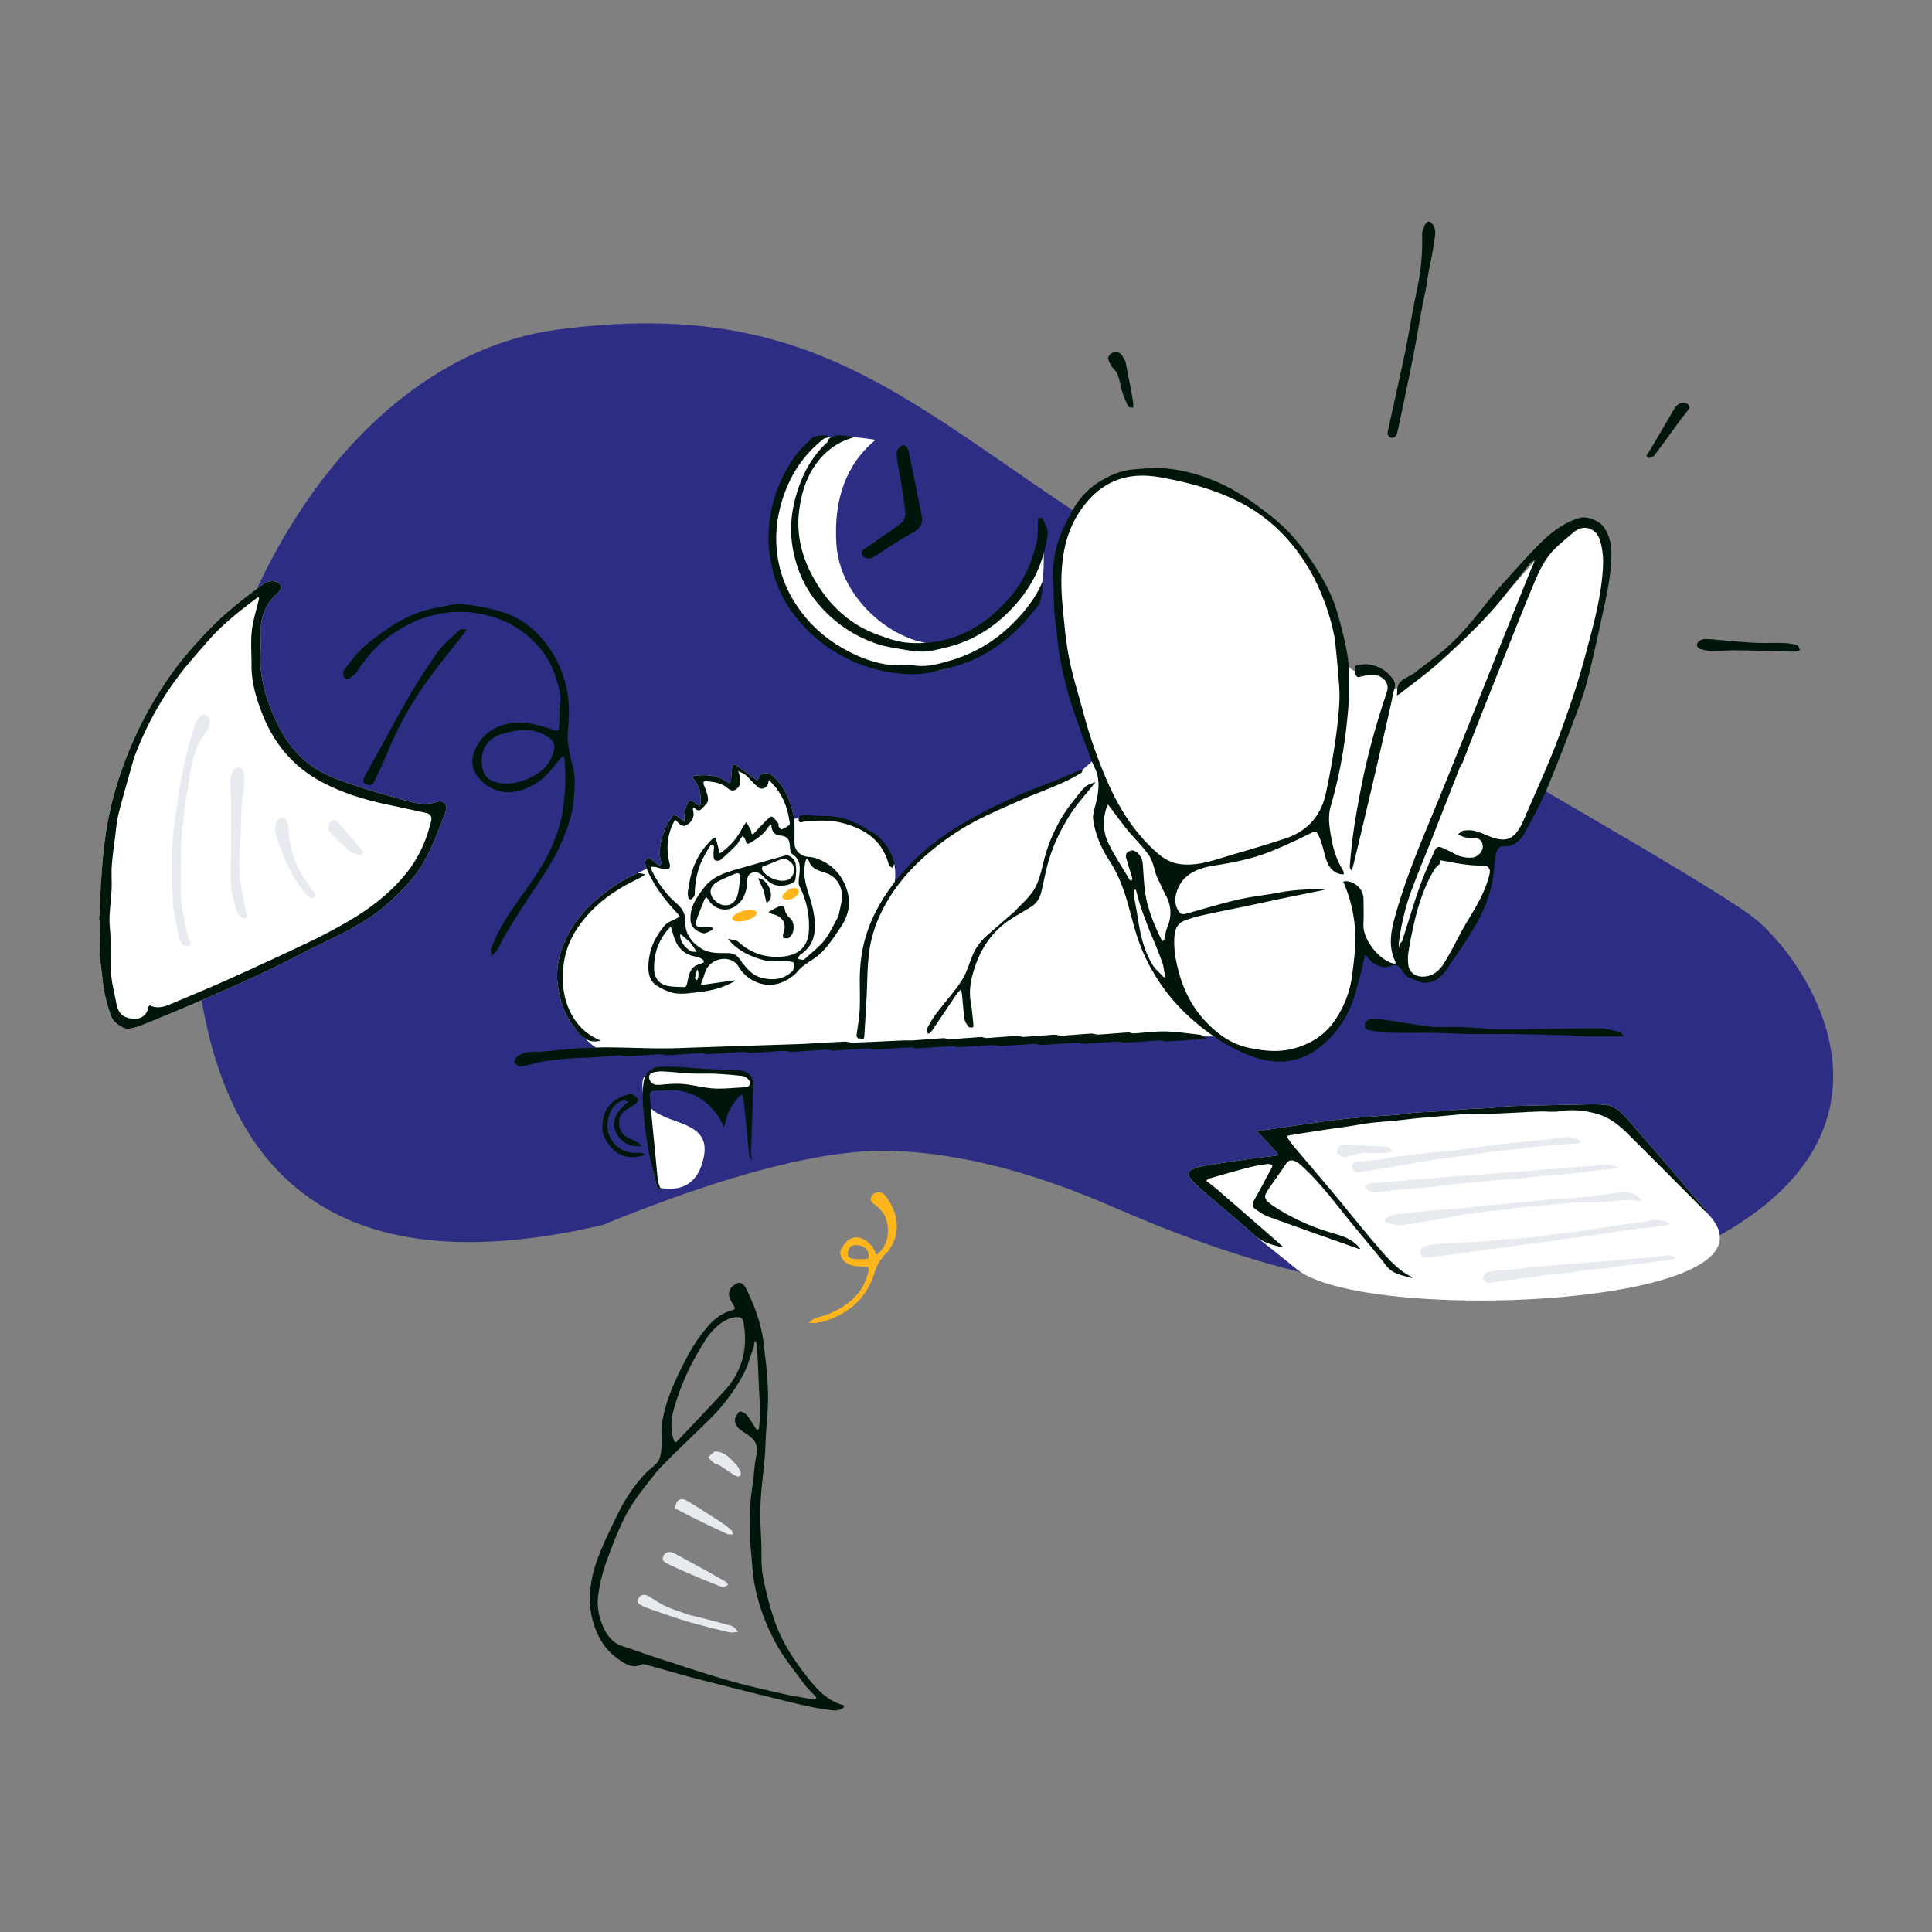
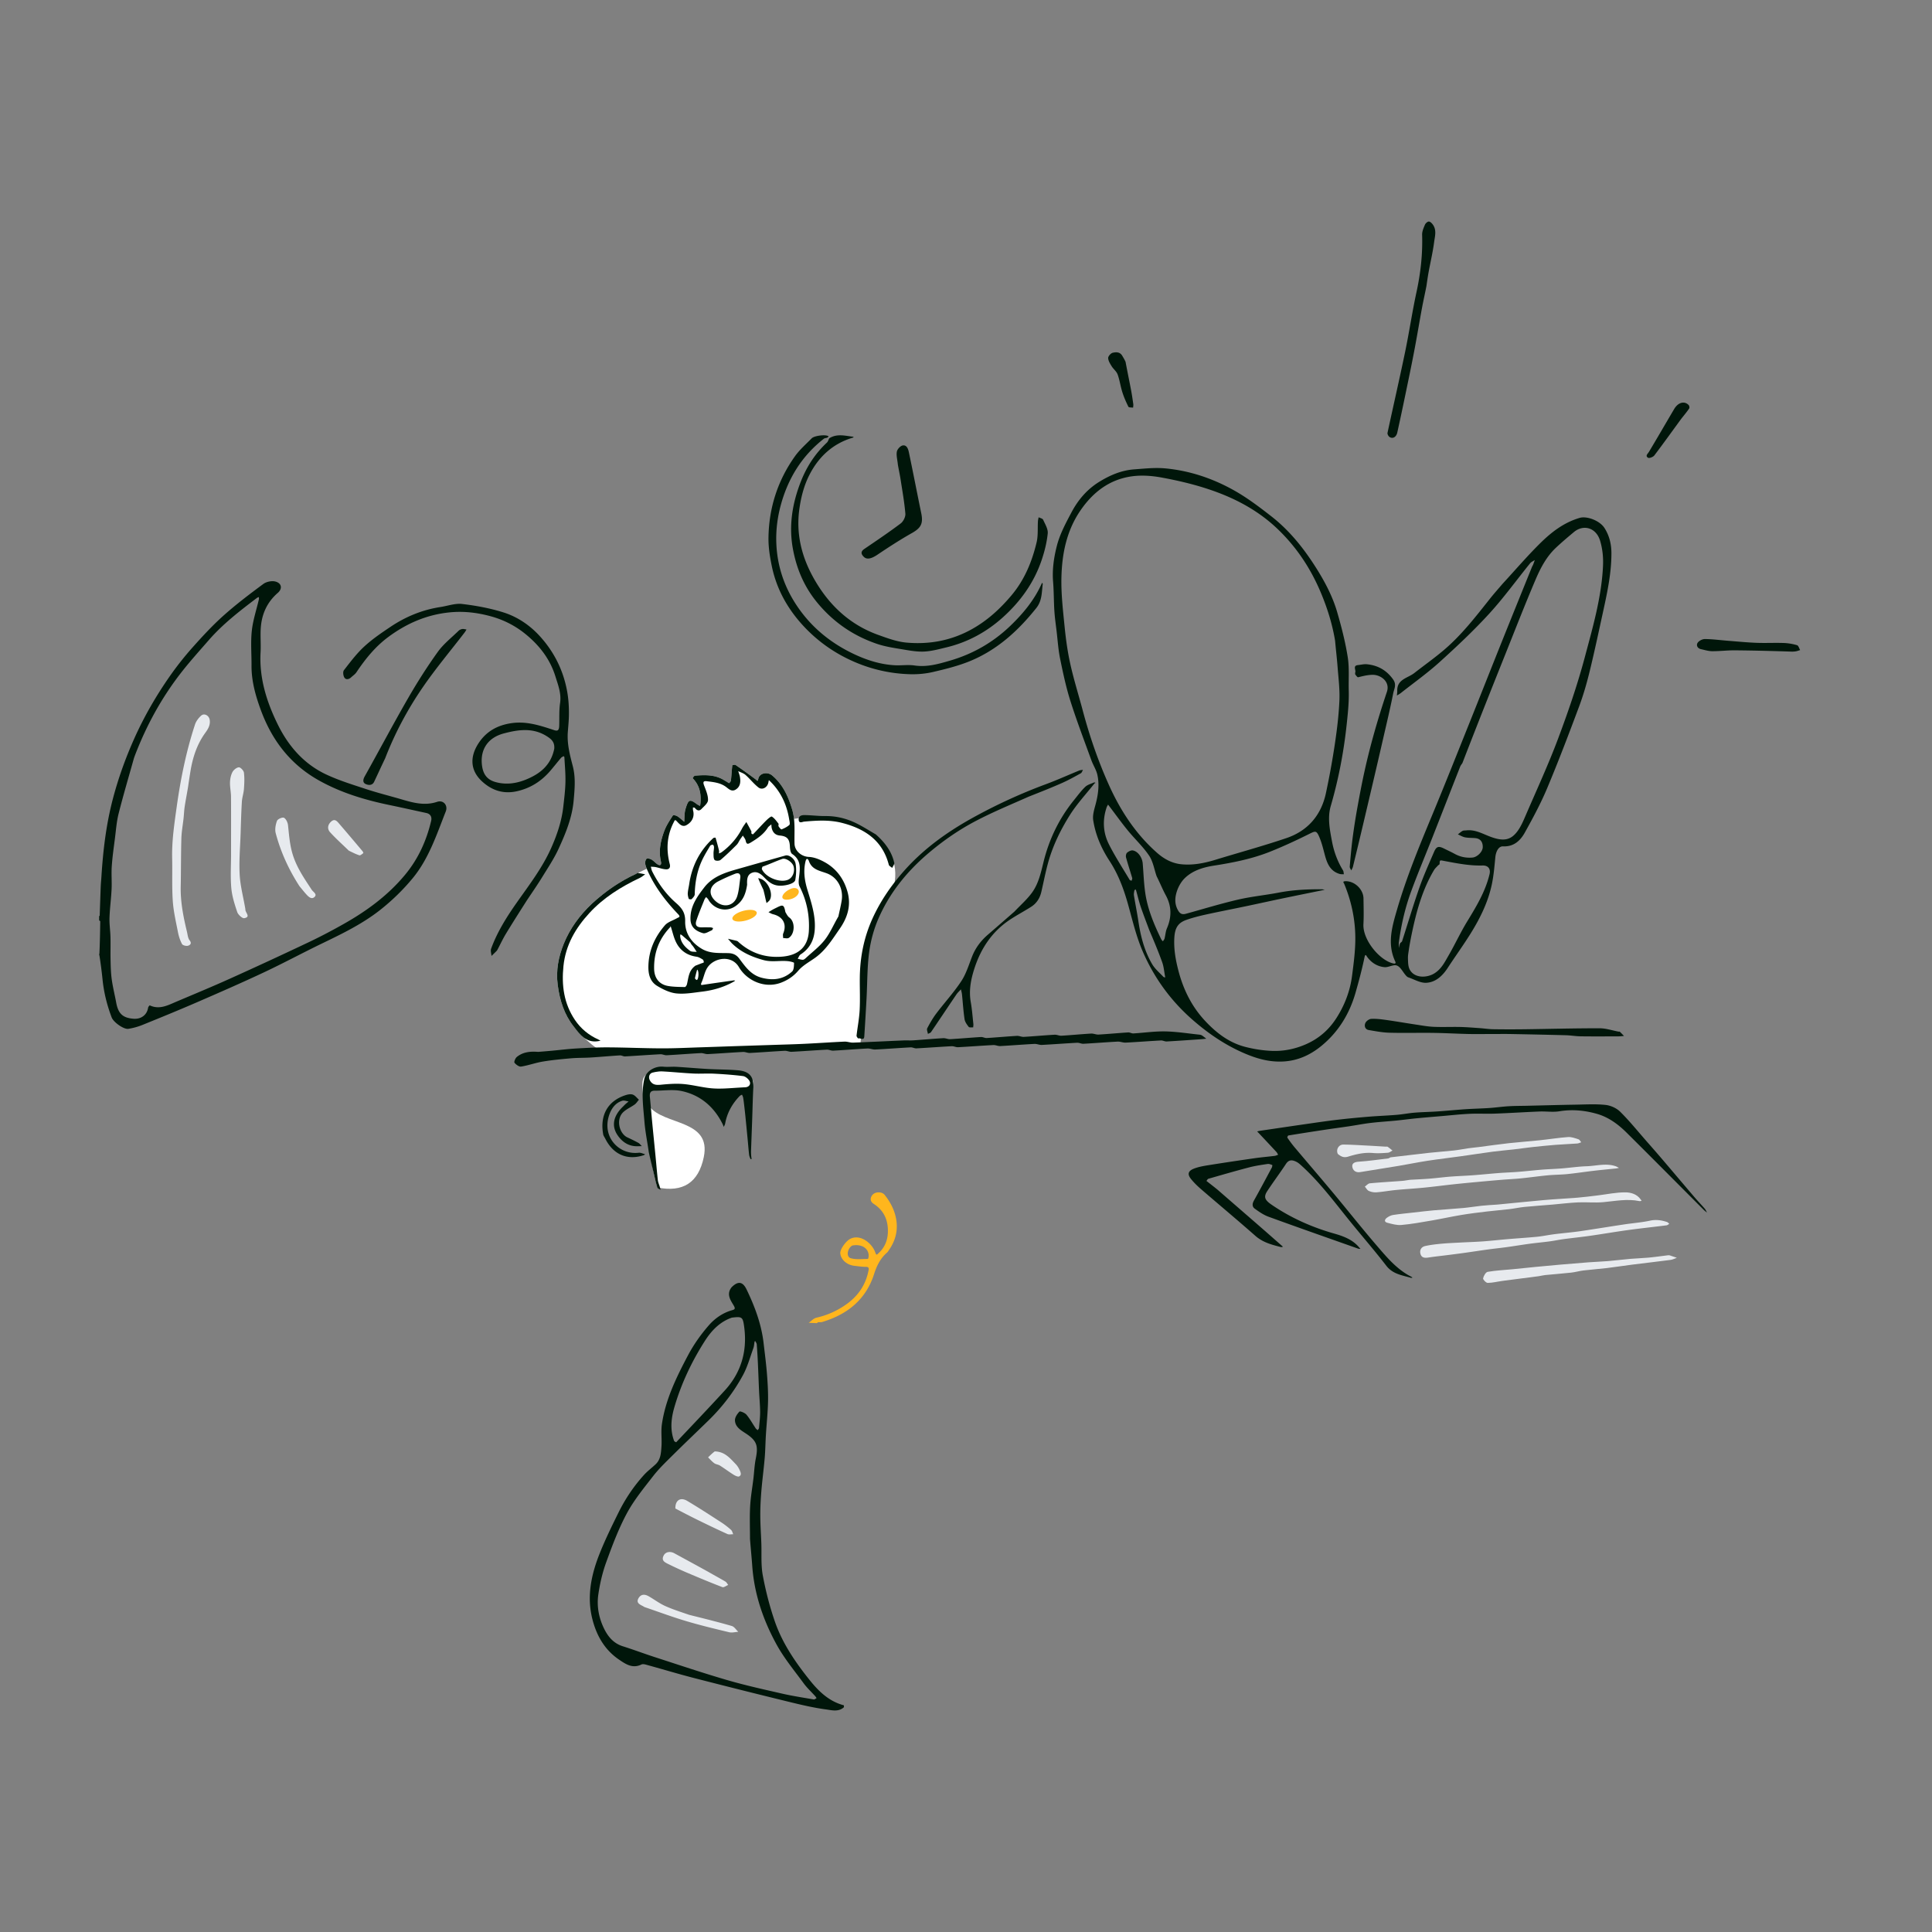
<svg xmlns="http://www.w3.org/2000/svg" width="750" height="750" fill="none">
  <rect width="100%" height="100%" fill="#808080" stroke="none" />
-   <path fill="#2D2E83" fill-rule="evenodd" d="M233.851 475.564c-90.771 21.16-142.704-8.384-155.801-88.63-19.646-120.371 46.904-246.828 138.218-258.951 91.314-12.122 129.7 22.457 193.879 65.881S660.342 339.46 681.475 356.8c21.134 17.341 66.352 85.102-24.092 128.022-60.297 28.614-135.307 23.225-225.031-16.167-31.541-13.79-60.264-21.088-86.168-21.893-25.905-.805-63.349 8.795-112.333 28.802z" clip-rule="evenodd" />
  <path fill="#fff" d="M337.319 322.746c8.158 5.325 11.439 12.213 9.841 20.665-7.641 11.454-11.462 21.372-11.462 29.755s-.575 19.287-1.725 32.713l-63.506 1.341-.134-.081c-1.698.033-3.366.059-5.006.081-14.134.184-26.674 2.055-27.266 2.147-4.628.718-12.968-7.868-15.282-10.777-3.72-4.674-5.487-10.205-6.273-16.226-.742-5.679.304-10.959 2.357-16.02 2.399-5.913 6.154-11.032 10.915-15.54 5.22-4.785 10.842-8.692 17.144-11.573.245-.112 4.768-2.338 4.985-2.309.145.02 7.376 2.336 17.433 7.034 11.414-8.113 23.759-16.698 37.037-25.754 12.47-2.296 22.783-.781 30.942 4.544z" />
  <path fill="#fff" fill-rule="evenodd" d="M255.144 460.958c9.985 2.056 16.005-1.862 18.059-11.755 3.082-14.84-15.535-12.188-21.232-19.825-5.697-7.637 6.94-9.168 21.232-4.584 14.306-.627 18.435.192 19.256-3.753.822-3.945-6.631-6.431-26.538-5.78-19.907.65-16.979.677-15.465 17.31 1.01 11.088 2.573 20.55 4.688 28.387z" clip-rule="evenodd" />
-   <path fill="#fff" d="M503.314 492.65c-7.674-6.348-13.08-10.342-15.977-12.895-6.919-6.099-14.006-12.004-20.987-18.033-1.435-1.24-2.829-2.574-4.009-4.05-1.482-1.853-1.145-3.132 1.195-4.034 1.847-.713 3.864-1.04 5.835-1.355 5.877-.939 11.764-1.817 17.655-2.661 2.588-.371 5.198-.589 7.794-.911.464-.058.906-.29 1.358-.441-.224-.365-.396-.779-.682-1.087-2.273-2.455-4.567-4.89-6.856-7.33-.202-.215-.415-.418-.623-.627.325-.078.647-.183.976-.232 6.032-.89 12.063-1.786 18.098-2.654 3.962-.57 7.924-1.16 11.899-1.627 4.068-.478 8.148-.866 12.23-1.203 3.651-.302 7.316-.428 10.966-.732 2.339-.195 4.655-.656 6.994-.845 2.924-.237 5.863-.274 8.791-.475 3.657-.25 7.306-.618 10.963-.862 3.075-.205 6.159-.261 9.233-.469 2.48-.167 4.947-.533 7.428-.683 2.423-.146 4.856-.13 7.285-.187 6.289-.147 12.577-.327 18.867-.431 3.848-.063 7.73-.302 11.535.108 1.984.214 4.252 1.239 5.667 2.635 3.574 3.528 6.742 7.471 10.064 11.255 2.036 2.32 4.077 4.637 6.081 6.985 4.225 4.949 8.418 9.925 12.646 14.871 1.313 1.536 2.719 2.993 4.037 4.525.378.439.6 1.013.893 1.526-.416-.341-1.655-1.401-1.243-1.026 40.788 37.107-130.979 44.996-158.113 22.945zM38.7 355.539c.139-3.821.257-7.642.405-11.463.048-1.234.188-2.464.264-3.698.633-10.242 1.85-20.421 4.471-30.351 2.092-7.924 4.854-15.632 8.211-23.161 3.83-8.587 8.485-16.663 13.85-24.341a122.011 122.011 0 0 1 8.894-11.248c3.821-4.29 7.748-8.538 12.03-12.359 4.89-4.362 10.144-8.338 15.42-12.24 1.175-.869 3.252-1.293 4.654-.93 2.461.637 2.818 2.777.934 4.411-4.275 3.711-6.31 8.449-6.623 13.95-.173 3.039.111 6.104-.058 9.143-.556 10.02 2.37 19.242 6.703 28.04 4.142 8.411 10.174 15.338 18.829 19.384 4.966 2.322 10.277 3.952 15.506 5.67 4.543 1.492 9.198 2.644 13.789 3.993 4.504 1.325 8.94 2.526 13.713.934 2.448-.816 4.285 1.374 3.347 3.746-3.545 8.973-6.566 18.285-12.793 25.85-3.736 4.538-8.057 8.738-12.681 12.382-6.787 5.349-14.591 9.163-22.387 12.92-7.603 3.664-15.035 7.683-22.672 11.274-8.604 4.045-17.323 7.853-26.047 11.636-7.039 3.053-14.144 5.955-21.257 8.834-1.7.689-3.523 1.171-5.335 1.472-1.816.301-5.806-2.547-6.519-4.429-1.809-4.777-3.038-9.689-3.546-14.779a172.984 172.984 0 0 0-1.203-9.278c-.11-.22-.11-.439 0-.768.184-4.237.26-8.365.312-12.492.001-.114-.276-.231-.423-.346v-1.646c.074-.11.212-.108.212-.11z" />
-   <path fill="#fff" fill-rule="evenodd" d="m333.213 405.743 133.65-3.405h5.482c7.992 5.953 16.76 8.518 26.305 7.696 14.317-1.233 26.959-17.035 29.911-39.066.435-1.718 1.491-2.13 3.166-1.238 1.845 3.596 5.118 5.165 9.819 4.706 2.042-.22 3.178.257 4.33 2.473 1.152 2.216 7.245 5.003 11.064 2.766s21.425-30.754 21.425-35.553c0-4.798.987-15.278 1.764-15.955.777-.677 2.239-.128 5.077-1.027 2.837-.899 5.266-.004 14.363-23.886 9.098-23.881 23.018-59.582 24.5-84.581 1.483-24.998-16.175-16.163-24.5-5.731s-31.531 37.292-53.009 51.878c-2.628 1.963-4.773 2.886-6.436 2.768-.996-6.208-5.079-8.521-12.246-6.939-2.786.5-5.066-1.702-6.84-6.607-4.595-25.464-15.071-43.89-31.428-55.278-24.534-17.081-66.34-26.843-76.399 8.872-6.706 23.81-2.674 52.737 12.095 86.781l-6.149 5.322c-24.196 8.37-43.961 18.703-59.298 30.997-23.004 18.443-23.444 36.432-24.664 51.271a7892.68 7892.68 0 0 1-1.982 23.736z" clip-rule="evenodd" />
  <path fill="#fff" d="M283.758 302.914c.205-1.934.298-3.881.522-5.813.012-.104.994-.326 1.277-.132a218.555 218.555 0 0 1 7.781 5.58c.691.52.745 1.038 1.059-.324.49-2.129 3.518-2.723 5.332-1.21 4.159 3.468 6.258 8.133 7.78 13.205 1.321 4.399.798 8.871.926 13.316.083 2.853 2.755 5.005 5.559 5.12 2.074.085 4.255.994 6.12 2.023 4.514 2.49 7.416 6.418 8.842 11.366 1.536 5.329.107 10.073-2.982 14.5-2.809 4.027-5.367 8.245-9.443 11.198-2.256 1.633-4.854 2.988-6.619 5.051-1.896 2.216-4.072 3.66-6.654 4.656-6.36 2.454-13.309-.728-16.423-6.031-3.289-6.996-15.03-1.295-19.579-11.616-2.296-3.406-3.19-6.262-2.695-6.547.605-.349-.231-1.23-1.301-2.354-4.672-4.907-8.822-10.222-11.661-16.445-.448-.982-.91-1.995-1.106-3.043-.12-.643.059-1.562.476-2.006.262-.279 1.307-.079 1.835.21.792.432 1.419 1.156 2.15 1.712 1.246.947 1.938.544 1.6-.933-.959-4.198-.077-8.183 1.399-12.034.796-2.076 2.092-3.971 3.294-5.864.115-.18 1.271.092 1.774.417.934.604 1.742 1.402 2.603 2.119.057-1.148.076-2.299.188-3.441.067-.678.234-1.357.439-2.01 1.031-3.269 1.584-3.434 4.313-1.384.366.275.804.454 1.208.677.056-.416.129-.831.164-1.249.301-3.592-.418-6.852-3.045-9.52-.031-.032.539-.969.867-.995 3.784-.297 7.568-.454 11.029 1.567.707.413 1.413.829 2.229 1.354.329-.299.697-.692.742-1.12z" />
-   <path fill="#fff" fill-rule="evenodd" d="M339.861 170.755c-11.173 9.26-16.239 22.666-15.2 40.218 1.559 26.329 32.188 45.086 47.003 37.146 14.816-7.939 31.175-19.505 33.128-44.124.83 23.427 3.286 34.829-28.3 51.818-31.585 16.989-64.605-9.372-69.381-20.238-4.776-10.865-16.273-34.852 7.062-62.68 3.194-3.68 11.756-4.394 25.688-2.14z" clip-rule="evenodd" />
  <path fill="#E7EAEE" fill-rule="evenodd" d="M606.072 478.803c2.703-.296 5.193-.533 7.664-.9 5.614-.833 11.215-1.75 16.827-2.594 3.34-.502 6.73-.746 10.022-1.457 2.31-.498 4.403-.174 6.53.526.342.113.605.469.904.712-.359.201-.702.535-1.08.583-4.934.622-9.882 1.142-14.809 1.815-4.954.677-9.884 1.535-14.834 2.242-3.45.494-6.919.844-10.374 1.305-1.8.24-3.582.628-5.382.868-2.55.339-5.114.566-7.663.909-2.99.403-5.967.903-8.956 1.316-2.403.333-4.818.575-7.222.903-3.062.418-6.115.894-9.176 1.323-2.258.316-4.52.602-6.781.891-2.382.303-4.773.541-7.145.91-1.435.223-2.756.212-3.182-1.439-.389-1.507.38-2.687 1.847-3.012 2.009-.445 4.071-.688 6.123-.882 2.436-.23 4.885-.329 7.329-.46 3.009-.163 6.024-.246 9.029-.463 3.197-.231 6.385-.598 9.58-.869 3.757-.318 7.522-.551 11.275-.913 1.951-.188 3.882-.582 5.824-.866 1.14-.167 2.286-.3 3.65-.448zm-58.629-20.813c2.704-.146 5.191-.249 7.669-.45 2.633-.213 5.255-.568 7.888-.772 2.956-.229 5.923-.322 8.88-.542 3.354-.25 6.701-.602 10.054-.859 2.48-.191 4.969-.26 7.448-.458 3.11-.249 6.21-.608 9.32-.856 2.479-.199 4.969-.262 7.448-.46 3.276-.262 6.542-.749 9.821-.859 3.742-.125 7.499-1.29 11.238 0 .445.154.85.425 1.273.641-.402.076-.802.181-1.208.224-2.837.301-5.679.557-8.511.89-3.441.404-6.869.933-10.315 1.285-2.52.257-5.067.24-7.59.48-3.459.329-6.902.826-10.359 1.174-2.509.253-5.033.359-7.547.567-3.28.272-6.557.57-9.833.876a581.71 581.71 0 0 0-8.952.881c-3.807.413-7.603.919-11.413 1.296-3.615.357-7.245.556-10.861.906-2.515.243-5.011.705-7.528.902-.983.077-2.078-.136-2.978-.536-.644-.286-1.051-1.104-1.563-1.684.651-.443 1.27-1.211 1.957-1.276 4.172-.399 8.361-.624 12.542-.942.972-.073 1.934-.281 3.12-.428z" clip-rule="evenodd" />
  <path fill="#FFB61D" fill-rule="evenodd" d="M317.505 513.325c-.227.181-.345.32-.459.317-1.033-.03-2.065-.085-3.097-.133.986-.68 1.887-1.726 2.973-1.975a32.168 32.168 0 0 0 11.692-5.251c4.659-3.326 7.537-7.687 8.584-13.26.161-.859-.08-1.244-1.116-1.238-1.479.008-2.962-.234-4.439-.402-2.89-.327-5.191-2.37-5.445-4.807-.163-1.563 2.183-4.836 3.916-5.68 4.032-1.964 8.512 1.914 9.657 5.272.461 1.353.681.862 1.289.306 2.878-2.63 3.82-6.007 3.591-9.715-.245-3.964-1.99-7.152-5.429-9.382-1.192-.773-1.649-1.873-.725-3.278 1.007-1.532 3.803-1.635 4.894-.281 1.477 1.832 2.772 3.942 3.587 6.136 1.976 5.322 1.47 10.495-1.854 15.257-.238.34-.434.734-.74 1-2.61 2.265-4.016 5.085-5.077 8.406-3.146 9.852-10.367 15.668-20.156 18.58-.472.141-1.022.018-1.646.128zm13.315-29.796c-1.89 1.118-2.405 4.33-.617 4.889 2.066.645 4.453.289 6.701.311.096.001.258-.565.289-.876.293-3.02-2.54-5.105-6.373-4.324z" clip-rule="evenodd" />
  <path fill="#E7EAEE" fill-rule="evenodd" d="M581.21 467.622c6.237-.592 12.25-1.23 18.271-1.761 4.267-.376 8.55-.567 12.82-.918 2.634-.216 5.259-.564 7.885-.876 3.626-.432 7.252-1.235 10.87-1.194 2.064.024 4.464.694 5.87 2.784.109.162.231.314.347.471-.272.054-.564.201-.814.148-4.718-.999-9.359-.032-14.042.4-3.264.301-6.582-.058-9.867.09-3.298.149-6.583.572-9.875.853-3.635.31-7.277.55-10.907.909-1.95.193-3.876.626-5.824.858-2.894.343-5.803.563-8.697.911-3.309.397-6.622.795-9.909 1.342-3.908.65-7.78 1.514-11.685 2.184-3.869.663-7.744 1.371-11.646 1.714-1.778.157-3.659-.397-5.436-.854-1.366-.351-1.056-1.314-.186-1.945.703-.51 1.564-.951 2.407-1.083 2.539-.398 5.103-.636 7.659-.923 2.701-.304 5.4-.64 8.107-.879 3.853-.34 7.717-.562 11.569-.914 2.341-.214 4.665-.615 7.004-.861 1.947-.206 3.905-.308 6.079-.456zm-41.363-18.353c5.145-.587 10.067-1.206 14.996-1.75 3.203-.354 6.423-.557 9.626-.909 1.872-.205 3.723-.591 5.589-.858 1.282-.183 2.575-.285 3.859-.45 3.929-.503 7.85-1.078 11.786-1.514 4.003-.444 8.025-.717 12.031-1.138 3.669-.385 7.32-.986 10.996-1.247 1.32-.094 2.714.451 4.025.86.437.137.721.76 1.075 1.161-.501.165-.995.441-1.506.478-2.861.206-5.73.309-8.589.534-3.019.239-6.033.549-9.044.877-2.307.252-4.604.602-6.91.867-2.766.318-5.544.536-8.304.9-4.05.535-8.085 1.18-12.132 1.744-4.382.61-8.78 1.116-13.152 1.786-3.777.579-7.523 1.356-11.292 1.987-4.955.829-9.922 1.578-14.876 2.411-1.81.304-2.908-.727-3.072-2.165-.148-1.302.999-1.776 2.464-1.874 3.848-.256 7.676-.812 11.508-1.275.247-.029.468-.278.922-.425zm57.479 46.151c-4.8.6-9.381 1.186-13.958 1.806-1.949.263-3.887.769-5.835.794-.633.008-1.891-1.293-1.793-1.767.199-.961 1.023-2.394 1.776-2.525 3.207-.557 6.483-.698 9.731-1.013 2.932-.284 5.859-.609 8.79-.893 3.249-.315 6.499-.618 9.75-.9 3.642-.317 7.284-.625 10.928-.897 2.497-.187 5.002-.26 7.497-.47 2.934-.247 5.857-.623 8.79-.878 2.347-.203 4.708-.253 7.053-.476 2.419-.229 4.827-.588 7.241-.88.291-.035.611-.075.881.008.933.287 1.849.627 2.772.946-.813.281-1.608.708-2.443.818-4.941.649-9.895 1.206-14.84 1.831-3.29.416-6.568.938-9.861 1.332-3.021.36-6.06.569-9.082.931-1.591.19-3.15.659-4.742.835-3.387.374-6.787.624-10.179.958-.758.075-1.503.289-2.476.44z" clip-rule="evenodd" />
  <path fill="#00160A" fill-rule="evenodd" d="M229.778 350.804c5.22-4.785 10.842-8.692 17.144-11.573.245-.112.495-.383.712-.354.947.13 1.882.344 2.822.527-.68.465-1.313 1.03-2.047 1.378-7.292 3.456-14.083 7.649-19.608 13.656-5.37 5.838-9.219 12.39-10.068 20.569-.781 7.519.173 14.552 4.426 20.894 2.283 3.403 5.365 5.944 9.11 7.63.298.134.578.307.866.461-.334.068-.667.149-1.004.202-4.628.718-7.038-2.695-9.352-5.604-3.72-4.674-5.487-10.206-6.273-16.226-.742-5.679.304-10.959 2.357-16.02 2.399-5.914 6.154-11.032 10.915-15.54z" clip-rule="evenodd" />
  <path fill="#E7EAEE" fill-rule="evenodd" d="M519.333 447.95c-.786-1.73.353-3.646 2.162-3.629 3.09.029 6.18.236 9.268.392 2.364.119 4.726.275 7.089.414.284.016.643-.072.84.061.657.443 1.256.965 1.878 1.457-.599.295-1.181.799-1.801.846-1.915.142-3.861.28-5.764.108-3.369-.306-6.554.451-9.666 1.404-1.693.518-2.762-.022-4.006-1.053zM73.018 305.415c-.44 2.675-.929 5.123-1.305 7.588-.239 1.562-.292 3.152-.462 4.725-.278 2.568-.766 5.128-.841 7.7-.18 6.229-.124 12.465-.257 18.696-.128 6.01 1.03 11.826 2.431 17.615.272 1.125.355 2.45 1.022 3.288 1.023 1.288.073 1.912-.646 2.109-.686.189-2.026-.148-2.301-.665-.755-1.418-1.266-3.02-1.575-4.607-.783-4.02-1.733-8.05-2.009-12.116-.373-5.503-.114-11.046-.243-16.568-.157-6.694.83-13.267 1.75-19.866 1.517-10.893 3.688-21.633 7.13-32.086.415-1.262 1.348-2.481 2.342-3.395 1.213-1.117 3.082-.096 3.35 1.589.316 1.993-.592 3.519-1.688 5.026-3.297 4.537-4.946 9.71-5.817 15.176a325.695 325.695 0 0 0-.881 5.791zm22.235 47.5c-.155 1.367 2.306 3.008-.438 3.525-.742.14-2.366-1.343-2.707-2.349-1.035-3.045-2.036-6.19-2.314-9.353-.384-4.371-.096-8.794-.096-13.194v-1.532c0-6.928.032-13.856-.021-20.783-.014-1.837-.444-3.676-.39-5.506.04-1.346.319-2.79.938-3.983.443-.852 1.587-1.796 2.494-1.87.623-.051 1.873 1.262 1.975 2.063.266 2.1.159 4.26.002 6.382-.122 1.649-.701 3.269-.8 4.916-.249 4.116-.357 8.24-.49 12.362-.172 5.336-.658 10.689-.36 16.003.246 4.391 1.436 8.735 2.207 13.319zm21.005-8.889c-4.17-6.448-7.279-13.257-9.224-20.566-.392-1.474-.051-3.343.502-4.811.265-.705 2.11-1.497 2.707-1.183.81.427 1.455 1.838 1.567 2.894.431 4.077.709 8.114 2.054 12.081 1.634 4.821 4.437 8.845 7.151 12.978.565.86 2.255 1.71 1.063 2.801-1.188 1.087-2.395-.173-3.29-1.172-.842-.938-1.618-1.939-2.53-3.022zm19.138-13.815c-2.508-2.441-5.019-4.665-7.265-7.145-1.168-1.29-.949-2.929.455-4.16 1.4-1.227 2.276-.082 3.082.852 3.051 3.534 6.06 7.108 9.071 10.679.17.202.351.712.308.741-.492.342-1.129.97-1.532.847-1.38-.422-2.681-1.115-4.119-1.814zm132.123 296.663c5.671 1.419 11.144 2.762 16.548 4.329.991.287 1.695 1.485 2.532 2.262-1.174.074-2.423.436-3.51.175-5.612-1.344-11.232-2.692-16.753-4.339-5.417-1.616-10.718-3.589-16.067-5.415-.255-.087-.467-.284-.712-.406-1.309-.655-2.704-1.32-1.672-3.077.951-1.621 2.431-1.582 3.897-.753 2.148 1.214 4.127 2.747 6.365 3.765 2.955 1.345 6.091 2.323 9.372 3.459zm7.406-16.701c2.305 1.331 4.516 2.515 6.676 3.789.459.27.732.868 1.09 1.315-.765.305-1.697 1.061-2.269.843-4.584-1.749-9.114-3.649-13.632-5.57a141.195 141.195 0 0 1-7.356-3.386c-1.354-.669-2.897-1.371-1.725-3.444.732-1.294 2.467-1.615 4.082-.734 4.335 2.368 8.681 4.717 13.134 7.187zM262.181 585.6c-.09-3.182 1.95-4.527 4.599-2.956 4.504 2.672 8.893 5.542 13.293 8.387 1.312.848 2.552 1.83 3.72 2.869.437.389.576 1.116.851 1.688-.762-.014-1.63.206-2.27-.083-3.767-1.701-7.495-3.494-11.21-5.31-2.976-1.455-5.916-2.985-8.983-4.595zm15.27-22.164c3.87.051 5.922 2.625 8.132 4.903.635.654 1.149 1.472 1.53 2.299.378.819.889 1.939-.161 2.494-.473.25-1.519-.245-2.151-.639-1.815-1.132-3.525-2.424-5.332-3.568-.649-.411-1.556-.45-2.168-.894-.892-.648-1.624-1.509-2.424-2.28.786-.772 1.573-1.543 2.574-2.315z" clip-rule="evenodd" />
  <path fill="#00160A" fill-rule="evenodd" d="M289.825 500.574c3.193 6.625 5.752 13.459 6.606 20.828.458 3.952.982 7.9 1.295 11.865.284 3.599.503 7.222.422 10.827-.096 4.313-.561 8.617-.826 12.928-.185 2.997-.214 6.006-.468 8.997-.358 4.206-.93 8.395-1.277 12.602-.263 3.186-.438 6.388-.431 9.583.008 3.636.269 7.271.406 10.906.156 4.149-.195 8.39.557 12.427 1.125 6.04 2.667 12.059 4.669 17.867 2.943 8.54 8.036 15.962 13.654 22.949 3.47 4.317 7.474 8.149 13.114 9.636.073.02.136.699-.009.826-2.08 1.819-4.668 1.079-6.862.786-4.906-.655-9.758-1.814-14.577-2.992a3085.807 3085.807 0 0 1-36.681-9.204c-5.947-1.531-11.83-3.315-17.753-4.943-.871-.24-1.995-.637-2.679-.302-3.454 1.693-6.122-.167-8.66-1.888-5.563-3.771-8.719-9.248-10.355-15.683-2.258-8.878-.443-17.35 2.833-25.562 2.16-5.414 4.736-10.672 7.323-15.903 2.625-5.308 5.921-10.215 9.916-14.602 1.35-1.482 2.991-2.696 4.457-4.076 2.012-1.894 2.117-4.491 2.283-6.966.192-2.867-.242-5.803.169-8.625 1.399-9.591 5.63-18.201 10.08-26.631 2.219-4.203 5.037-8.197 8.167-11.775 2.321-2.654 5.374-4.803 8.97-5.822 1.102-.312 1.414-.565.592-1.94-1.19-1.991-2.864-4.304-.76-6.968 2.518-2.52 4.335-2.237 5.825.855zm3.346 19.999c-.086.086-.23.16-.249.259-.162.842-.182 1.733-.47 2.526-1.272 3.508-2.256 7.186-4.017 10.437-3.532 6.52-8.04 12.392-13.365 17.59-4.643 4.532-9.353 8.996-13.957 13.567-2.625 2.606-5.326 5.188-7.587 8.096-3.626 4.666-7.437 9.313-10.213 14.483-3.225 6.005-5.642 12.484-7.977 18.915-1.466 4.039-2.46 8.321-3.075 12.58-.659 4.576.223 9.141 2.292 13.312 1.526 3.075 3.674 5.624 7.193 6.732 4.209 1.326 8.341 2.892 12.539 4.251 9.317 3.015 18.602 6.147 28.001 8.882 7.038 2.048 14.215 3.63 21.366 5.263 4.05.925 8.169 1.551 12.266 2.255.324.056.724-.333 1.089-.515-.183-.26-.343-.541-.554-.775-1.496-1.659-3.164-3.191-4.477-4.983-3.615-4.933-7.576-9.703-10.501-15.031-5.191-9.457-8.67-19.596-9.45-30.502-.241-3.357-.579-6.708-.873-10.502 0-4.211-.17-8.43.052-12.629.19-3.6.838-7.175 1.266-10.763.309-2.592.413-5.224.921-7.775.972-4.878.514-6.846-3.633-9.628-1.929-1.293-4.352-2.54-4.445-5.248-.04-1.146.878-2.506 1.744-3.392.262-.268 2.112.478 2.715 1.197 1.365 1.628 2.397 3.534 3.592 5.309.192.286.523.479.79.714.173-.295.472-.579.499-.887.186-2.065.441-4.135.429-6.202-.016-2.657-.28-5.31-.404-7.967-.165-3.56-.282-7.123-.45-10.684a247.182 247.182 0 0 0-.459-7.599c-.035-.441-.39-.858-.598-1.286zm-9.061-9.069c-4.717 1.626-7.962 5.091-10.515 9.098-5.095 7.996-9.151 16.547-11.8 25.662-1.234 4.246-1.759 8.71-.107 13.072.097.256.776.576.825.524 6.317-6.675 12.662-13.326 18.867-20.104 6.332-6.917 8.724-15.17 7.541-24.418-.537-4.196-.834-4.302-4.811-3.834zm339.172-82.57c1.985.214 4.252 1.239 5.667 2.635 3.574 3.529 6.742 7.471 10.064 11.255 2.037 2.32 4.077 4.638 6.082 6.986 4.225 4.948 8.417 9.924 12.646 14.87 1.313 1.536 2.718 2.993 4.037 4.525.378.439.599 1.013.893 1.526-.416-.34-.865-.647-1.243-1.026-9.991-10.003-19.942-20.045-29.976-30.003-3.286-3.261-7.019-6.02-11.527-7.306-4.749-1.354-9.589-1.815-14.567-.999-2.506.411-5.139-.013-7.709.09-5.719.228-11.433.605-17.154.815-3.351.123-6.715-.072-10.064.083-3.583.166-7.156.571-10.733.878-3.289.283-6.581.548-9.867.869-2.603.254-5.196.612-7.799.869-3.308.327-6.631.523-9.931.915-2.797.332-5.568.882-8.355 1.3-3.1.465-6.209.87-9.309 1.337-4.773.719-9.542 1.461-14.304 2.243-.177.029-.469.718-.368.863.881 1.271 1.789 2.531 2.785 3.714 4.973 5.905 10.012 11.754 14.957 17.683 5.607 6.722 11.035 13.596 16.737 20.234 4.002 4.658 7.946 9.464 13.595 12.335.181.092.342.223.512.335-.206.035-.435.146-.615.094-3.45-1.013-7.05-1.428-9.569-4.691-4.652-6.023-9.661-11.768-14.445-17.69-5.919-7.327-11.547-14.905-18.58-21.249-.573-.517-1.171-1.053-1.851-1.392-1.506-.751-2.891-1.003-4.066.778-2.339 3.548-4.891 6.953-7.227 10.502-1.559 2.368-1.053 3.529 1.765 5.446 7.422 5.048 15.482 8.643 24.106 11.093 3.591 1.02 7.152 2.313 9.704 5.336.18.214.374.418.562.626-.304-.029-.628.002-.907-.096-11.613-4.107-23.24-8.176-34.814-12.392-1.903-.692-3.653-1.919-5.314-3.12-1.06-.767-1.01-1.916-.318-3.15 2.379-4.236 4.653-8.531 6.945-12.816.156-.291.223-.963.169-.982-.584-.2-1.229-.491-1.803-.403-2.403.365-4.824.71-7.171 1.323-5.298 1.384-10.558 2.911-15.822 4.422-.308.088-.509.549-.76.837a472.452 472.452 0 0 1 4.105 3.229c5.578 4.855 11.05 9.593 16.511 14.344 2.925 2.545 5.831 5.111 8.747 7.667.119.105.244.205.366.307-.276.045-.575.185-.823.122-3.541-.895-7.011-1.797-9.908-4.35-6.919-6.098-14.007-12.004-20.987-18.033-1.435-1.24-2.829-2.574-4.01-4.05-1.482-1.853-1.144-3.132 1.196-4.034 1.846-.712 3.864-1.039 5.835-1.355 5.876-.939 11.763-1.817 17.654-2.661 2.589-.371 5.199-.588 7.794-.911.464-.058.906-.289 1.359-.441-.225-.365-.397-.778-.682-1.087-2.273-2.455-4.567-4.89-6.857-7.33-.201-.215-.415-.418-.623-.626.325-.079.647-.184.977-.233 6.031-.89 12.062-1.786 18.097-2.654 3.963-.57 7.924-1.16 11.899-1.627 4.068-.478 8.148-.866 12.23-1.203 3.651-.302 7.316-.428 10.967-.732 2.338-.195 4.655-.656 6.994-.845 2.923-.236 5.863-.274 8.79-.475 3.657-.25 7.306-.617 10.964-.862 3.074-.205 6.158-.261 9.233-.469 2.48-.167 4.947-.533 7.427-.683 2.424-.146 4.857-.13 7.286-.187 6.289-.147 12.577-.327 18.866-.431 3.849-.063 7.73-.302 11.535.108zm-365.804-14.845c1.678.175 3.393-.053 5.083.048 4.121.244 8.234.622 12.355.853 3.836.215 7.69.171 11.515.496 3.916.332 6.261 1.967 6.01 6.661-.227 4.233-.304 8.474-.454 12.712-.14 3.943-.294 7.886-.431 11.829-.02.583.001 1.17.038 1.752.033.505.116 1.007.177 1.51-.145.001-.4.044-.419-.005-.207-.544-.475-1.092-.541-1.66-.229-1.989-.378-3.988-.569-5.982-.285-2.975-.574-5.95-.874-8.923a261.911 261.911 0 0 0-.501-4.507c-.11-.933-.216-1.868-.382-2.791-.07-.394-.287-.76-.437-1.139-.309.175-.679.289-.916.535-2.891 3.004-4.867 6.507-5.625 10.676-.083.457-.359.877-.545 1.315-.154-.387-.281-.788-.466-1.159-3.377-6.757-8.696-11.246-15.96-12.781-3.32-.701-6.903-.104-10.367-.126-1.744-.011-2.033.991-1.881 2.48.33 3.24.579 6.488.888 9.73.422 4.412.875 8.821 1.303 13.232.301 3.095.546 6.197.898 9.286.099.869.495 1.702.743 2.554.116.399.204.807.305 1.21-.442-.308-1.163-.532-1.281-.938-.598-2.045-1.037-4.137-1.536-6.213-.579-2.409-1.162-4.817-1.744-7.447-.581-4.103-1.381-7.967-1.692-11.871-.438-5.518-1.282-11.097-.053-16.591.695-3.11 4.245-5.07 7.359-4.746zm-11.827 10.841c.907.321 1.592 1.289 2.374 1.974-.54.627-.989 1.381-1.638 1.855-1.42 1.037-3.114 1.742-4.389 2.923-3.029 2.805-1.596 8.38 1.548 9.853 1.45.679 2.898 1.37 4.298 2.147.507.28.872.824 1.301 1.248l-1.568.041c-3.355.087-5.872-1.464-7.752-4.162-2.832-4.065-1.329-8.04 2.006-11.221.314-.299.599-.631.92-.923.414-.375.851-.724 1.278-1.085-.83-.106-1.745-.494-2.475-.268-2.722.846-4.268 3.12-5.094 5.61-2.839 8.548 3.871 15.472 11.485 14.581.804-.094 1.673.378 2.511.588-.201.126-.388.301-.607.373-6.375 2.078-11.806-.278-14.885-6.436-.212-.425-.503-.81-.758-1.432-1.473-7.551 1.674-13.183 8.578-15.434.905-.295 2.033-.526 2.867-.232zm7.762-8.57c-1.351.31-1.826 1.769-1.11 3.065.978 1.773 2.487 1.84 4.307 1.66 2.871-.284 5.795-.506 8.656-.262 3.628.31 7.198 1.301 10.825 1.643 3.021.286 6.089.059 9.355-.162 1.276-.074 2.551-.169 3.828-.216 1.534-.056 2.411-1.285 1.585-2.599-.508-.807-1.554-1.647-2.445-1.758-3.729-.466-7.487-.739-11.241-.931-2.655-.135-5.327.081-7.982-.051-4.02-.199-8.029-.619-12.048-.827-1.236-.063-2.513.158-3.73.438zm198.946-15.967c4.44.088 8.869.806 13.301 1.266.33.034.687.138.963.318.578.378 1.111.828 1.662 1.248-.704.07-1.407.157-2.112.206-4.421.303-8.84.624-13.263.868-.735.04-1.498-.432-2.233-.393-4.57.245-9.134.607-13.704.836-1.029.052-2.084-.44-3.112-.387-4.424.228-8.841.595-13.265.835-.808.044-1.643-.434-2.452-.391-4.57.241-9.134.602-13.704.836-.955.049-1.937-.438-2.892-.388-4.424.231-8.841.598-13.265.834-.881.047-1.79-.435-2.672-.39-4.57.238-9.134.596-13.704.837-.809.043-1.644-.434-2.453-.391-4.57.241-9.134.593-13.704.838-.735.039-1.497-.433-2.232-.393-4.57.245-9.134.607-13.705.836-1.028.052-2.083-.44-3.111-.387-4.424.228-8.841.595-13.265.835-.808.044-1.644-.434-2.452-.391-4.57.241-9.134.599-13.704.837-.882.045-1.791-.437-2.673-.39-4.497.236-8.987.599-13.484.835-.882.047-1.79-.435-2.672-.39-4.57.238-9.134.599-13.704.836-.882.046-1.791-.436-2.672-.389-4.424.235-8.842.596-13.265.836-.808.044-1.644-.434-2.453-.391-4.57.241-9.134.59-13.704.839-.662.036-1.352-.434-2.012-.394-3.769.231-7.531.584-11.3.82-2.565.16-5.147.091-7.706.313-3.655.317-7.318.666-10.936 1.266-2.829.47-5.572 1.491-8.403 1.939-.798.126-1.974-.738-2.573-1.482-.253-.315.317-1.763.886-2.23 2.329-1.917 5.133-2.242 8.254-1.991a322.32 322.32 0 0 0 5.387-.448c3.128-.29 6.249-.684 9.383-.867 4.135-.241 8.279-.458 12.419-.437 6.949.035 13.898.363 20.847.382 5.165.015 10.332-.256 15.497-.416 4.36-.136 8.72-.298 13.08-.443 4.579-.152 9.159-.295 13.739-.447 4.36-.145 8.722-.25 13.079-.458 5.181-.246 10.356-.618 15.537-.851 1.103-.049 2.227.432 3.332.391 6.572-.243 13.141-.576 19.712-.858 1.195-.051 2.398.061 3.59-.02 3.91-.264 7.815-.621 11.726-.85.88-.052 1.791.438 2.672.387 3.985-.23 7.962-.595 11.946-.835.734-.044 1.499.436 2.232.391 3.912-.239 7.816-.606 11.727-.835.88-.052 1.791.438 2.672.387 3.985-.23 7.961-.603 11.946-.833.881-.051 1.792.439 2.672.387 3.838-.228 7.668-.608 11.507-.832.953-.055 1.938.441 2.891.385 3.839-.224 7.669-.592 11.507-.835.66-.041 1.352.433 2.013.393 4.13-.245 8.262-.866 12.382-.784zm-.074-218.574c9.68.895 18.798 3.997 27.194 8.788 4.933 2.817 9.521 6.299 14.014 9.8 6.97 5.431 12.445 12.236 17.173 19.656 3.525 5.534 6.608 11.313 8.438 17.606 1.664 5.72 3.153 11.536 4.082 17.41.671 4.242.274 8.649.399 12.981.127 4.427-.337 8.794-.809 13.198-1.15 10.751-3.168 21.282-6.188 31.671-1.311 4.507-.365 9.172.495 13.736.752 3.998 2.139 7.734 4.268 11.209.256.419.236 1.006.344 1.515-.546-.035-1.12.028-1.632-.122-3.691-1.078-4.887-4.088-5.768-7.383-.631-2.365-1.202-4.778-2.166-7.013-1.103-2.557-1.531-2.314-3.951-1.109-4.983 2.481-10.049 4.837-15.22 6.894-7.006 2.787-14.373 4.231-21.826 5.398-4.045.634-8.131 1.867-11.178 4.82-1.416 1.372-2.513 3.321-3.117 5.211-.756 2.367-.928 4.861.478 7.31.834 1.452 1.711 1.698 3.098 1.316 6.732-1.851 13.416-3.907 20.212-5.486 5.219-1.212 10.6-1.72 15.872-2.732 5.471-1.049 10.98-1.306 16.522-1.282.417.002.833.112 1.25.171-.377.087-.753.182-1.132.26-5.152 1.054-10.308 2.088-15.455 3.163-4.665.974-9.317 2.009-13.981 2.986-5.213 1.092-10.444 2.1-15.645 3.245-2.538.559-5.076 1.204-7.522 2.067-3.414 1.204-4.487 3.322-4.675 7.193-.211 4.357.542 8.435 1.59 12.479 1.882 7.259 5.107 13.877 10.322 19.475 4.384 4.705 9.327 8.516 15.611 10.139 3.389.876 6.931 1.427 10.426 1.56 4.358.165 8.595-.651 12.727-2.388 5.179-2.176 9.179-5.598 12.147-10.175 3.26-5.029 5.405-10.589 6.179-16.546.641-4.944 1.311-9.937 1.272-14.903-.055-7.161-1.539-14.149-4.309-20.816-.172-.415-.844-.999.476-1.037 3.494-.101 6.96 3.082 7.006 6.711.042 3.321.153 6.649-.023 9.961-.318 6 6.092 13.845 11.374 15.198 1.155.296 1.259-.113.977-.71-3.22-6.813-1.244-13.474.669-20.057 3.693-12.71 8.756-24.924 13.825-37.138 4.958-11.943 9.717-23.969 14.531-35.972 4.083-10.181 8.1-20.388 12.18-30.57 3.928-9.804 7.899-19.592 11.856-29.385.127-.314.334-.595.458-.91.235-.596.437-1.205.653-1.808-.616.415-1.377.714-1.824 1.265-5.287 6.521-10.209 13.368-15.867 19.55-6.046 6.606-12.611 12.772-19.261 18.79-4.75 4.299-10.01 8.04-15.053 12.017-.472.372-1.017.652-1.528.975.049-.595.157-1.192.137-1.784-.154-4.546 4.067-4.954 6.606-6.939 3.824-2.989 7.798-5.798 11.493-8.934 6.886-5.843 12.367-12.975 17.951-20 1.509-1.899 3.125-3.714 4.803-5.678 4.895-5.314 9.501-10.696 14.518-15.668 4.399-4.359 9.289-8.171 15.465-9.965 2.755-.8 7.761 1.036 9.613 3.939 1.933 3.03 2.703 6.351 2.693 9.963-.02 7.497-1.547 14.76-3.132 22.02-1.729 7.922-3.406 15.858-5.332 23.733-1.13 4.62-2.458 9.222-4.122 13.675-3.958 10.592-7.976 21.17-12.352 31.595-2.49 5.932-5.568 11.641-8.7 17.276-1.736 3.124-4.3 5.505-8.426 5.317-1.69-.077-2.776 1.89-3.009 4.29-.339 3.489-.626 7.01-1.346 10.432-1.458 6.928-4.566 13.227-8.291 19.195-2.814 4.509-5.943 8.823-8.848 13.278-2.012 3.086-4.677 5.575-8.326 5.768-2.287.121-4.665-1.328-6.985-2.123-.378-.13-.711-.481-.986-.797-1.138-1.301-2.012-3.223-3.431-3.774-1.326-.515-3.256.783-4.853.622-2.73-.274-5.012-1.689-6.681-3.969-.325-.445-.695-1.479-1.05.221-.961 4.613-2.179 9.18-3.478 13.714-2.368 8.261-6.751 15.365-13.449 20.773-4.152 3.352-8.937 5.573-14.541 5.88-5.685.312-10.781-1.228-15.867-3.488-7.199-3.199-13.525-7.559-19.436-12.733-8.479-7.422-14.908-16.315-19.32-26.521-2.469-5.71-3.917-11.876-5.589-17.902-1.684-6.072-3.803-11.896-7.288-17.22-3.157-4.825-5.46-10.1-6.333-15.812-.291-1.904.357-4.022.876-5.962 1.034-3.861 1.604-7.759.731-11.669-.435-1.948-1.627-3.716-2.318-5.622-2.77-7.648-5.684-15.254-8.139-23.003-1.693-5.343-2.864-10.867-3.99-16.367-.721-3.521-.946-7.144-1.373-10.724-.312-2.612-.694-5.22-.862-7.842-.242-3.767-.191-7.555-.497-11.315-.395-4.849.324-9.652 1.518-14.21 1.167-4.458 3.446-8.685 5.631-12.807 2.531-4.775 5.997-8.875 10.685-11.778 4.187-2.593 8.656-4.519 13.624-4.883 3.998-.293 8.056-.751 12.018-.384zm-31.863 117.026c-.278.458-.446 1.118-.853 1.342-2.38 1.316-4.761 2.653-7.244 3.751-4.214 1.864-8.503 3.555-12.98 5.319-6.998 3.116-13.915 5.965-20.514 9.423-6.573 3.444-12.684 7.671-18.39 12.508-8.351 7.08-15.089 15.389-19.443 25.419-1.778 4.099-2.997 8.589-3.591 13.02-.786 5.861-.69 11.839-1.007 17.766-.266 4.974-.561 9.946-.885 14.917-.123 1.875-1.581.484-2.347.824-.06.027-.696-.728-.658-1.074.368-3.306 1.031-6.592 1.202-9.905.217-4.176.019-8.372.06-12.559.077-8.024 1.607-15.728 4.945-23.071 3.109-6.837 7.301-12.894 12.277-18.499 7.511-8.46 16.502-14.934 26.305-20.389a208.065 208.065 0 0 1 28.836-13.258c4.316-1.601 8.519-3.51 12.785-5.251.462-.189.999-.193 1.502-.283zm117.715 97.108c3.812.537 7.607 1.202 11.415 1.773 2.323.349 4.65.784 6.987.887 3.425.151 6.862-.018 10.292.058 2.514.056 5.025.27 7.535.445 1.778.124 3.552.404 5.33.433 4.115.065 8.233.065 12.348.012 9.641-.125 19.282-.396 28.923-.382 2.464.004 4.926.851 7.39 1.305.143.026.352-.062.432.014.563.536 1.101 1.102 1.647 1.659-.713.055-1.426.156-2.139.158-4.876.014-9.753.05-14.628-.014-1.925-.024-3.845-.37-5.771-.422-7.068-.192-14.137-.335-21.206-.467-2.523-.047-5.048-.007-7.793-.007-3.16 0-6.102.055-9.04-.013-4.497-.104-8.992-.367-13.489-.427-5.683-.077-11.372.089-17.052-.067-2.66-.073-5.318-.589-7.956-1.034-1.474-.248-1.818-1.615-1.329-2.726.338-.766 1.468-1.571 2.279-1.613 1.931-.099 3.895.157 5.825.428zm-112.831-92.051c-.157.087-.361.137-.463.266-3.21 4.055-6.78 7.886-9.52 12.237-3.682 5.846-6.722 12.106-8.541 18.836-.983 3.638-1.693 7.35-2.548 11.023-.561 2.409-1.832 4.399-3.913 5.734-2.765 1.772-5.694 3.296-8.418 5.125-6.781 4.556-11.077 11.005-13.581 18.656-1.4 4.281-2.283 8.663-1.473 13.249.493 2.787.698 5.625 1.006 8.443.049.449-.044.913-.071 1.37-.595-.054-1.476.117-1.731-.205-.699-.883-1.455-1.925-1.614-2.99-.476-3.178-.664-6.398-.996-9.599-.069-.667-.269-1.321-.409-1.981-.593.659-1.272 1.26-1.765 1.986-3.293 4.851-6.534 9.737-9.833 14.583-.242.355-.807.49-1.221.726-.107-.74-.544-1.652-.263-2.191 1.045-1.998 2.187-3.978 3.545-5.775 3.178-4.203 6.781-8.113 9.669-12.498 1.904-2.891 2.935-6.374 4.226-9.643 1.321-3.346 3.408-6.085 6.106-8.415 3.403-2.939 6.791-5.897 10.295-8.956 2.382-2.524 4.929-4.739 6.856-7.401 2.542-3.512 3.446-7.792 4.474-11.96 2.176-8.816 6.05-16.808 11.769-23.887 1.424-1.763 2.774-3.614 4.398-5.176.883-.849 2.265-1.186 3.438-1.719.139-.063.382.103.578.162zm-318.407-78.154c2.461.637 2.818 2.777.934 4.412-4.275 3.71-6.31 8.448-6.623 13.949-.173 3.039.111 6.104-.058 9.143-.556 10.02 2.37 19.242 6.703 28.04 4.142 8.411 10.174 15.338 18.829 19.385 4.966 2.321 10.277 3.951 15.506 5.669 4.543 1.492 9.198 2.644 13.789 3.994 4.504 1.324 8.94 2.525 13.713.933 2.448-.816 4.285 1.374 3.347 3.746-3.545 8.973-6.566 18.285-12.793 25.85-3.736 4.538-8.057 8.738-12.681 12.382-6.787 5.349-14.591 9.163-22.387 12.92-7.603 3.664-15.035 7.683-22.672 11.274-8.604 4.045-17.323 7.853-26.047 11.636-7.039 3.053-14.144 5.955-21.257 8.834-1.7.689-3.523 1.171-5.335 1.472-1.816.301-5.806-2.547-6.519-4.429-1.809-4.777-3.038-9.689-3.546-14.779a173.116 173.116 0 0 0-1.203-9.278c-.11-.22-.11-.439 0-.768.184-4.237.26-8.365.312-12.492.001-.114-.276-.231-.423-.346v-1.646c.074-.11.212-.107.212-.11.139-3.821.257-7.642.405-11.462.048-1.235.188-2.465.264-3.699.633-10.242 1.85-20.421 4.471-30.351 2.092-7.924 4.854-15.632 8.211-23.16 3.83-8.588 8.485-16.664 13.85-24.342a122.011 122.011 0 0 1 8.894-11.248c3.821-4.29 7.748-8.538 12.03-12.359 4.89-4.362 10.144-8.338 15.42-12.24 1.175-.869 3.252-1.292 4.654-.93zm-6.416 6.021c-.248.111-.529.18-.74.34-6.633 5.028-13.227 10.108-18.72 16.417-3.413 3.92-6.902 7.785-10.124 11.856-7.83 9.895-13.89 20.8-18.504 32.833-.157.448-.339.89-.466 1.346-1.983 7.083-4.08 14.138-5.88 21.267-.798 3.162-1.027 6.472-1.446 9.723-.46 3.578-.974 7.157-1.218 10.752-.2 2.962.07 5.954-.07 8.923-.176 3.687-.686 7.361-.81 11.049-.083 2.492.32 4.995.38 7.497.075 3.021-.038 6.048.036 9.07.06 2.478.12 4.974.464 7.423.42 2.999 1.17 5.951 1.718 8.934.79 4.308 2.56 5.975 6.777 6.28 2.956.214 5.203-1.533 5.617-4.302.05-.336.58-.922.649-.89 3.726 1.749 6.96-.013 10.227-1.398 6.94-2.945 13.91-5.823 20.78-8.921a1732.51 1732.51 0 0 0 30.53-14.123c4.739-2.249 9.393-4.7 13.956-7.288 8.903-5.049 17.042-11.037 23.633-18.999 5.109-6.172 8.267-13.187 10.097-20.864.347-1.458-.165-2.724-1.908-3.098-4.725-1.015-9.439-2.082-14.171-3.062-9.618-1.991-18.916-4.765-27.56-9.62-11.099-6.235-18.209-15.651-22.479-27.282-2.026-5.518-3.653-11.236-3.61-17.245.031-4.511-.366-9.062.115-13.523.444-4.122 1.806-8.146 2.748-12.217.064-.277-.011-.585-.021-.878zm185.074 65.2a218.925 218.925 0 0 1 7.782 5.579c.691.521.745 1.038 1.058-.323.49-2.129 3.518-2.724 5.332-1.211 4.159 3.469 6.259 8.134 7.781 13.206 1.32 4.399.797 8.871.925 13.316.083 2.853 2.755 5.004 5.56 5.119 2.073.085 4.254.995 6.119 2.024 4.514 2.49 7.416 6.418 8.843 11.366 1.535 5.329.106 10.073-2.982 14.5-2.809 4.027-5.367 8.245-9.444 11.197-2.255 1.634-4.853 2.989-6.619 5.052-1.896 2.215-4.072 3.66-6.654 4.656-6.359 2.454-13.308-.729-16.423-6.031-2.805-4.778-9.561-3.728-12.179.144-1.142 1.689-1.456 3.92-2.31 5.831-.523 1.173-.015.995.769.878 3.887-.578 7.778-1.13 11.668-1.68.2-.028.414.05.622.078-.154.118-.297.257-.464.351-3.858 2.18-8.035 3.411-12.401 3.933-3.309.394-6.692 1.026-9.953.692-2.571-.263-5.186-1.54-7.457-2.907-2.677-1.612-3.481-4.35-3.429-7.549.1-6.211 2.483-11.452 6.417-15.996 1.133-1.308 3.134-1.859 4.726-2.776.605-.349 1.486-.393.416-1.516-4.672-4.908-8.821-10.222-11.66-16.445-.449-.982-.911-1.995-1.107-3.043-.12-.643.059-1.562.476-2.006.263-.279 1.307-.079 1.835.21.792.432 1.42 1.156 2.15 1.712 1.247.947 1.938.544 1.601-.933-.96-4.198-.078-8.183 1.399-12.034.796-2.077 2.091-3.972 3.294-5.864.114-.18 1.271.092 1.774.417.933.604 1.742 1.402 2.602 2.118.058-1.147.076-2.298.188-3.44.067-.678.234-1.358.44-2.01 1.031-3.269 1.583-3.434 4.312-1.385.366.275.804.455 1.209.678l.118-.832a9.66 9.66 0 0 0 .046-.417c.301-3.593-.418-6.853-3.045-9.52-.031-.032.539-.97.867-.995 3.783-.298 7.567-.454 11.028 1.567.707.413 1.413.829 2.23 1.354.329-.299.697-.692.742-1.12.204-1.934.297-3.881.521-5.813.012-.104.994-.326 1.277-.132zm-25.207 62.565c-.085.16-.14.349-.26.476-4.305 4.544-6.312 9.942-6.153 16.202.087 3.399 1.899 5.903 5.299 6.523 2.16.394 4.402.377 6.61.437.267.007.702-.616.804-1.012.651-2.529.605-5.348 3.315-7.286.756-.293 1.513-.584 2.268-.88.343-.135.952-.257.967-.427.031-.361-.141-.92-.419-1.092-.741-.458-1.553-.964-2.388-1.08-3.851-.535-6.583-2.564-8.15-6.058-.746-1.661-1.151-3.475-1.71-5.22-.062-.194-.122-.389-.183-.583zm10.273 16.877c-.292 1.108-.627 2.207-.836 3.33-.034.187.556.728.728.676.699-.213.923-3.572.108-4.006zm15.964-77.051c.236.806.569 1.599.687 2.423.269 1.868.108 3.655-1.727 4.755-1.467.88-2.566-.177-3.564-.949-2.265-1.753-4.942-1.981-7.601-2.315-1.452-.182-1.519.415-1.044 1.666.698 1.838 1.567 3.791 1.512 5.671-.034 1.179-1.541 2.395-2.546 3.442-.937.977-1.835.515-2.577-.449-.114-.148-.48-.101-.73-.144.018.396-.034.811.064 1.186.581 2.233-.252 4.391-2.593 5.675-1.622.889-2.764-.467-3.749-1.517-.741-.79-.809-.31-1.123.291-2.736 5.235-3.049 10.71-1.597 16.337.361 1.399-.282 2.095-1.437 2.042-1.345-.062-2.664-.591-4.006-.86-.621-.125-1.27-.115-1.906-.167.173.613.253 1.272.533 1.83 2.321 4.618 5.306 8.796 9.18 12.191 2.285 2.003 3.687 3.759 3.619 7.214-.09 4.513 2.312 8.203 6.477 10.657 3.318 1.954 6.846 1.546 10.346 1.667 1.792.061 3.094.68 4.16 2.1l.424.567c2.185 2.933 4.347 5.853 8.26 6.878 4.411 1.155 8.444.693 11.845-2.416.708-.647.715-2.195.746-3.336.006-.207-1.43-.573-2.223-.662-3.168-.354-6.353.45-9.552-.415-4.519-1.223-8.671-3.024-12.095-6.284-.646-.615-1.189-1.338-1.78-2.01 1.041.245 2.085.482 3.122.742.26.065.556.141.742.313 4.842 4.462 10.524 6.406 17.092 5.888 6.665-.526 10.098-4.025 10.442-9.875.355-6.041-.812-11.891-3.591-17.368-.402-.792-.398-1.891-.301-2.819.377-3.602 1.281-7.239-2.586-9.801-.65-.431-.83-1.871-.875-2.861-.131-2.936-1.056-4.031-3.921-4.297-1.748-.162-2.727-1.209-3.126-2.849-.116-.476-.11-.981-.16-1.473-.466.42-1.056.761-1.375 1.272-1.621 2.595-4.039 4.199-6.581 5.752-1.288.786-1.703.696-2.023-.76-.15-.686-.707-1.282-1.079-1.919-.359.51-.731 1.012-1.073 1.533-.452.687-.77 1.501-1.339 2.067-2.029 2.018-4.079 4.026-6.266 5.864-.476.4-1.905.408-2.267.015-.477-.518-.413-1.606-.436-2.454-.023-.842.185-1.69.19-2.536.002-.331-.26-.93-.429-.94-.362-.022-.922.155-1.087.436l-.86 1.449c-.86 1.451-1.705 2.913-2.397 4.443-1.853 4.098-2.612 8.451-2.714 12.948-.015.634-.69 1.315-1.198 1.839-.174.18-1.072.046-1.126-.117-.238-.709-.423-1.491-.373-2.23.079-1.171.382-2.325.554-3.492 1.04-7.043 4.089-13.033 9.351-17.852.193-.176.867-.189.878-.15.478 1.633.924 3.276 1.327 4.93.091.373.007.789.004 1.186.352-.161.747-.265 1.052-.491 3.328-2.463 5.992-5.497 7.902-9.194.461-.891 1.105-1.686 1.665-2.526l.981 1.788c.326.597.648 1.196.955 1.802.118.233-.068.618.045.857.085.177.577.377.632.32 1.701-1.756 3.334-3.578 5.061-5.307.662-.663 1.909-1.754 2.224-1.561 1.027.628 1.781 1.732 2.558 2.718.177.226-.109.796.055 1.059.301.48.942 1.275 1.154 1.193 1.067-.413 2.14-.953 3.001-1.693.344-.295.151-1.218-.016-2.075-.886-5.601-3.097-10.553-7.134-14.611-.254-.255-.516-.503-.775-.754l-.207 1.012c-.385 1.859-2.386 2.979-3.83 1.853-1.822-1.42-3.267-3.315-5.008-4.853-.778-.687-1.881-1.004-2.837-1.489zm154.212 45.879c-.156.155-.42.293-.448.469-.103.629-.256 1.292-.157 1.905.543 3.353 1.226 6.685 1.728 10.044.877 5.858 2.344 11.545 5.37 16.673 1.073 1.818 2.816 3.247 4.277 4.831.166.18.491.214.742.316-.011-.155-.005-.314-.035-.465-.354-1.831-.493-3.738-1.115-5.475-1.482-4.141-3.192-8.201-5.031-12.513-1.103-2.987-2.269-5.953-3.288-8.969-.701-2.075-1.196-4.22-1.792-6.331-.048-.172-.165-.324-.251-.485zm118.054-9.84c-.009.201-.427.367-.621.58-.529.58-1.146 1.113-1.541 1.775-4.345 7.293-6.629 15.322-8.397 23.529a154.011 154.011 0 0 0-1.328 6.991c-.147 1.257-.443 2.518-.402 3.768.048 1.453.034 3.081.674 4.309 1.793 3.442 6.604 3.344 9.556 1.531 2.731-1.677 4.044-4.382 5.523-6.935 2.522-4.352 4.627-8.949 7.247-13.238 3.563-5.832 7.077-11.641 8.684-18.376.483-2.026-.55-3.408-2.712-3.346-5.09.147-10.037-.856-14.991-1.785-1.665-.313-1.626-.399-1.692 1.197zm-246.175-.912c-.879 3.788-.316 7.404.774 10.978 1.589 5.208 3.321 10.376 2.789 15.941-.372 3.895-2.121 6.97-5.466 9.119-.515.33-.745 1.103-1.107 1.671.678.141 1.36.403 2.031.378.413-.016.86-.418 1.206-.739 2.475-2.3 5.249-4.374 7.297-7.011 2.059-2.652 3.39-5.871 5.259-9.061.429-2.039.935-4.067 1.27-6.122.751-4.611-1.557-9.048-5.765-10.615-2.754-1.026-5.771-1.408-6.941-4.753-.191-.546-.904-1.694-1.347.214zM179.421 234.465c5.377.639 10.792 1.636 15.951 3.251 5.529 1.731 10.373 5.025 14.294 9.365 5.345 5.917 8.832 12.792 10.381 20.69.656 3.344.863 6.663.799 10.024-.04 2.134-.26 4.264-.421 6.394-.345 4.556.798 8.89 1.929 13.23 1.158 4.447.736 8.903.328 13.418-.603 6.671-3.112 12.706-5.835 18.642-1.752 3.821-4.126 7.367-6.337 10.965-1.871 3.043-3.91 5.984-5.984 9.08-2.798 4.403-5.528 8.671-8.154 13.003-1.157 1.91-2.099 3.95-3.144 5.927-.128.242-.255.499-.443.691-.648.664-1.323 1.302-1.989 1.95-.062-.947-.436-2.006-.139-2.821 2.38-6.521 6.046-12.34 10.023-17.989 4.814-6.839 9.929-13.494 13.343-21.214 2.243-5.072 4.012-10.291 4.637-15.83.362-3.209.768-6.429.842-9.651.074-3.199-.24-6.407-.403-9.611-.009-.159-.285-.45-.3-.441-.358.205-.77.381-1.028.684-1.37 1.614-2.677 3.28-4.049 4.892-3.485 4.097-7.728 6.853-13.083 8.046-5.29 1.178-9.737-.362-13.496-3.81-4.762-4.369-4.691-9.712-1.414-14.77 2.998-4.627 7.342-7.081 12.929-7.866 5.462-.768 10.421.749 15.38 2.367 1.832.598 2.961 1.241 3.048-1.352.099-2.935-.083-5.909.337-8.796.539-3.713-.755-6.954-1.802-10.324-2.071-6.669-6.073-11.889-11.427-16.304-4.108-3.388-8.716-5.717-13.741-7.082-5.188-1.409-10.453-2.055-15.972-1.495-8.94.907-16.709 4.329-23.768 9.563-5.001 3.708-8.892 8.509-12.341 13.674-.514.77-1.362 1.316-2.053 1.969-.863.815-2.014 1.05-2.631.096-.468-.724-.638-2.268-.18-2.857l1.064-1.372c2.132-2.747 4.307-5.492 6.84-7.83 3.103-2.864 6.66-5.275 10.183-7.638 5.889-3.95 12.341-6.607 19.395-7.687 2.817-.431 5.707-1.504 8.431-1.181zm84.724 128.225c-.034.279-.126.564-.093.835.298 2.519 1.948 4.188 3.816 5.584.625.467 1.719.304 2.599.429-.464-.715-.898-1.452-1.403-2.137-.3-.407-.712-.732-1.073-1.533-1.076-.931-2.148-1.866-3.23-2.788-.183-.156-.41-.261-.616-.39zm346.848-156.149c-2.356 1.96-4.698 3.944-6.933 6.037-3.667 3.433-5.991 7.825-7.911 12.325-4.039 9.462-7.772 19.054-11.594 28.607-5.633 14.079-11.233 28.171-16.848 42.697-.294.465-.672.898-.87 1.401-3.57 9.072-7.106 18.157-10.676 27.229-2.752 6.992-5.671 13.922-8.273 20.969-2.407 6.517-3.964 13.28-4.871 20.173-.087.665.138 1.37.218 2.056.067-.583.043-1.198.233-1.739.127-.363.711-.572.828-.934 2.237-6.915 4.291-13.893 6.692-20.75 1.653-4.72 3.729-9.297 5.707-13.898.924-2.149 1.749-2.357 3.825-1.33 1.402.695 2.83 1.344 4.201 2.096 2.167 1.188 4.462 1.639 6.911 1.422 1.746-.155 3.929-2.17 3.971-4.045.041-1.833-.773-3.304-2.898-3.498-1.329-.121-2.689-.055-3.989-.308-.959-.187-1.844-.752-2.762-1.148.598-.457 1.154-.993 1.811-1.343.406-.216.964-.15 1.454-.206 3.287-.38 6.075 1.192 8.963 2.317 5.202 2.026 8.134 1.64 10.777-1.83 1.42-1.864 2.372-4.125 3.311-6.303 4.262-9.884 8.785-19.675 12.56-29.742 3.906-10.416 7.545-20.982 10.405-31.719 3.077-11.551 6.448-23.118 7.043-35.19.164-3.325-.121-6.543-1.072-9.825-1.531-5.285-6.519-6.595-10.213-3.521zM430.145 312.344c-.188.361-.427.706-.556 1.087-1.652 4.896-1.393 9.798.893 14.331 2.395 4.746 5.327 9.224 8.051 13.803.116.194.501.23.761.339.084-.353.317-.75.228-1.053-.78-2.673-1.668-5.316-2.398-8.002-.15-.554.014-1.479.4-1.823.573-.51 1.533-1.003 2.225-.888 1.998.334 3.657 2.708 3.854 5.078.325 3.914.44 7.86 1.031 11.734.952 6.231 3.41 12.001 6.139 17.648.148.306.436.544.659.813.219-.349.539-.671.637-1.051.342-1.33.405-2.765.938-4.006 1.876-4.37 1.845-8.571-.451-12.803-1.256-2.316-2.234-4.783-3.557-7.401-.934-2.687-1.378-5.703-2.916-7.987-2.373-3.522-5.571-6.482-8.28-9.793-2.391-2.922-4.593-5.998-6.879-9.006l-.779-1.02zm-125.258 41.712c.503.86.891 1.657 1.529 2.124 2.396 1.751 2.128 6.467-.231 7.921-.528.325-1.439.051-2.174.053 0-.596-.183-1.266.03-1.777 1.493-3.592-.057-6.535-3.969-7.478-.613-.147-1.169-.52-1.752-.788.535-.329 1.06-.678 1.609-.982.587-.326 1.196-.613 1.797-.913 2.264-1.129 2.626-.943 3.161 1.84zm3.961-18.784c.355 2.044.246 4.253-.121 6.309-.286 1.604-4.494 2.486-6.781 2.189-2.417-.314-3.904-1.756-5.406-3.294-1.308-1.34-2.799-2.393-4.646-1.648-1.874.756-1.945 2.618-1.857 4.599-.525 3.485-1.538 6.305-4.581 8.368-4.029 2.732-8.67.73-10.48-2.58-.205-.374-.568-.663-.857-.992-.219.322-.507.617-.646.969-1.088 2.749-2.269 5.469-3.17 8.278-.561 1.751.239 2.547 2.028 2.529a95.364 95.364 0 0 1 3.588.011c.313.008.622.181.932.278-.172.292-.278.745-.529.849-1.129.464-2.466 1.397-3.421 1.12-2.508-.727-4.705-2.1-4.848-5.207-.233-5.061 2.484-8.881 5.374-12.604 3.291-4.24 8.149-5.736 13.047-7.124 6.152-1.742 12.302-3.492 18.456-5.228 1.281-.362 3.568 1.159 3.918 3.178zm-23.528 3.937a73.1 73.1 0 0 0-6.461 2.909c-3.62 1.864-4 5.16-.986 7.773 3.135 2.718 7.16 1.797 8.344-2.087.663-2.177.806-4.511 1.183-7.211.102-1.635-.928-1.841-2.08-1.384zm9.093 1.619c.193.077.38.176.579.227 2.978.759 5.294 5.608 3.879 8.234-.28.519-.853.872-1.29 1.302-.109-.428-.231-.853-.325-1.284-.28-1.277-.549-2.556-.925-3.94a102.344 102.344 0 0 1-1.825-3.976c-.074-.168-.064-.374-.093-.563zm9.255-7.387c-2.469.862-4.844 1.992-7.698 3.01-.073.331-.308.734-.195.982 1.423 3.121 6.768 5.321 9.97 4.145 1.889-.693 2.935-3.087 2.312-5.294-.431-1.53-2.965-3.339-4.389-2.843zm226.926-75.581c4.253.414 7.648 2.272 10.237 5.933 1.422 2.012.341 3.679.007 5.368-1.206 6.09-2.662 12.129-4.045 18.183a2835.352 2835.352 0 0 1-3.463 14.942 7089.921 7089.921 0 0 1-4.683 19.895c-1.13 4.77-2.275 9.536-3.442 14.297-.121.498-.431.948-.654 1.421-.206-.497-.625-1.012-.585-1.486.323-3.758.649-7.52 1.139-11.258a248.154 248.154 0 0 1 1.847-11.76c.838-4.659 1.72-9.314 2.739-13.935 2.309-10.463 5.291-20.726 8.701-30.876 1.355-4.032-2.494-6.694-5.608-6.624-1.989.044-3.707.499-5.534.945-.302.074-.778-.595-1.173-1.14 0-.364-.046-.531.007-.653.424-.963-1.114-2.729 1.152-2.94 1.121-.104 2.258-.419 3.358-.312zm-218.19 58.56c2.669.04 5.337.395 8.003.37 3.814-.037 7.453.775 10.859 2.276 2.996 1.32 5.763 3.146 8.741 4.857 3.474 3.094 6.119 6.554 7.136 10.987.133.582-.508 1.337-.79 2.012-.456-.406-1.198-.741-1.324-1.23-2.421-9.384-9.238-13.951-18.14-16.241-4.864-1.252-9.784-.943-14.721-.503-.639.057-2.071.902-2.125-.783-.049-1.548 1.26-1.762 2.361-1.745zm126.888-131.497c-8.67 1.231-15.083 6.207-19.943 13.351-5.297 7.786-7.069 16.635-7.301 25.729-.166 6.492.61 13.028 1.256 19.515.483 4.847 1.169 9.706 2.234 14.456 1.342 5.986 3.191 11.858 4.77 17.793 2.64 9.923 5.965 19.614 10.18 28.978 4.492 9.981 10.398 19.023 18.697 26.336 2.678 2.36 5.784 4.066 9.396 4.424 4.498.447 8.867-.4 13.169-1.716 9.203-2.816 18.501-5.345 27.612-8.428 8.319-2.815 13.501-8.852 15.348-17.424a305.69 305.69 0 0 0 3.523-19.415c.825-5.534 1.494-11.118 1.727-16.701.179-4.27-.38-8.576-.705-12.859-.247-3.264-.643-6.517-.973-10.214-1.073-6.497-3.018-12.715-5.58-18.795-3.893-9.237-9.256-17.365-16.507-24.379-7.904-7.645-17.35-12.509-27.623-15.854-5.798-1.888-11.798-3.277-17.803-4.371-3.739-.682-7.736-.957-11.477-.426zm-258.189 59.453c-.258.403-.488.828-.778 1.205-5.395 7.016-11.107 13.813-16.117 21.093-5.912 8.59-10.851 17.791-14.686 27.696-1.493 3.105-2.86 6.108-4.269 9.092-.746 1.58-2.296 1.381-3.353.873-1.144-.552-1.003-1.718-.318-2.945 5.647-10.105 11.066-20.34 16.843-30.369 3.544-6.152 7.372-12.171 11.507-17.936 2.212-3.085 5.332-5.521 8.08-8.211.365-.357.935-.61 1.444-.686.527-.08 1.096.114 1.647.188zm14.475 40.337c-6.05 1.604-9.056 6.033-8.532 11.856.33 3.67 1.782 6.02 5.262 7.009 3.988 1.135 7.97.615 11.725-.895 5.387-2.166 9.794-5.442 11.13-12.015.14-1.771-.369-3.066-1.947-4.219-5.592-4.088-11.494-3.366-17.638-1.736zM321.68 169.419c-.147.184-.295.257-.442.44-.473.213-1.059.173-1.401.441-8.553 6.682-13.917 15.411-16.736 25.783-1.338 4.925-1.945 9.949-1.723 15.016.39 8.916 3.189 17.066 8.26 24.482 5.541 8.102 12.903 14.065 21.692 18.248 5.037 2.398 10.383 4.123 16.045 4.425 2.548.136 5.156-.283 7.655.088 4.802.715 9.27-.577 13.706-1.868 8.932-2.598 16.792-7.087 23.526-13.574 4.968-4.786 9.264-9.989 12.101-16.301.056-.124.125-.242.188-.362.085.163.26.339.24.489-.423 3.204-.218 6.448-2.496 9.308-7.053 8.851-15.233 16.308-25.831 20.638-4.534 1.853-9.375 3.043-14.163 4.17-2.88.678-5.935.967-8.897.889a58.185 58.185 0 0 1-21.643-4.756c-7.386-3.178-13.853-7.642-19.364-13.439-6.409-6.742-10.883-14.59-12.773-23.714-.753-3.634-1.352-7.39-1.301-11.081.16-11.531 3.549-22.162 10.264-31.601 1.829-2.572 4.29-4.709 6.523-6.987 1.052-1.073 5.725-1.59 6.57-.734zm9.423.112c.112.013.208.148.312.227-.191.068-.38.144-.574.203-7.525 2.298-12.886 7.238-16.467 14.079-2.195 4.192-3.384 8.748-4.054 13.5-1.362 9.659.868 18.552 5.505 26.84 5.729 10.24 13.831 18.032 25.045 22.067 3.576 1.286 7.273 2.668 11.004 3.005 8.96.809 17.566-.797 25.543-5.286 5.946-3.347 10.833-7.826 15.215-13.025 5.083-6.031 7.974-13.06 9.772-20.572.63-2.634.359-5.482.524-8.231.031-.515.174-1.023.266-1.534.602.311 1.532.475 1.749.959.772 1.727 1.963 3.631 1.785 5.342-.365 3.516-1.247 7.042-2.389 10.402-2.966 8.721-8.204 15.997-15.004 22.122-6.326 5.699-13.619 9.68-21.918 11.678-2.81.677-5.653 1.454-8.513 1.619-2.648.153-5.363-.31-8.006-.756-3.521-.593-7.118-1.087-10.478-2.23-9.279-3.156-17.062-8.519-23.338-16.209-5.014-6.143-7.91-13.123-9.299-20.778-1.635-9.007-.17-17.733 3.162-26.159 2.255-5.701 5.543-10.753 10.048-14.964.341-.319.529-.802.788-1.428.147-.293.293-.366.439-.44 2.888-1.648 5.899-.778 8.883-.431zm330.725 78.543c3.018.033 6.03.443 9.047.679 3.672.288 7.341.65 11.02.792 3.519.135 7.052-.057 10.572.066 1.734.06 3.502.367 5.15.857.562.167.807 1.238 1.196 1.895-.536.159-1.061.364-1.61.466-.636.119-1.292.148-2.05.114-7.319-.238-14.527-.428-21.736-.484-2.92-.023-5.842.353-8.762.336-1.432-.008-2.866-.476-4.289-.777-1.483-.315-1.926-1.546-1.373-2.444.474-.772 1.861-1.51 2.835-1.5zm-308.995-72.456c1.65 7.867 3.178 15.761 4.796 23.636.83 4.043-.156 5.721-3.633 7.683-4.593 2.594-9.037 5.483-13.427 8.43-2.199 1.475-4.004 1.989-5.208.823-1.137-1.101-1.324-2.071.193-3.104 4.749-3.232 9.519-6.442 14.11-9.899 1-.753 1.9-2.55 1.797-3.773-.376-4.467-1.173-8.899-1.861-13.336-.287-1.851-.699-3.682-1.054-5.744-.17-1.819-.657-3.474-.393-4.992.165-.952 1.364-2.251 2.268-2.414 1.602-.289 2.144 1.409 2.412 2.69zm302.689-18.383c.268.28.415 1.042.226 1.321-.904 1.334-1.943 2.579-3.045 3.965-3.554 4.845-6.953 9.613-10.493 14.276-.463.61-1.963 1.192-2.436.904-1.202-.733-.119-1.515.379-2.345 3.308-5.513 6.51-11.088 9.789-16.617 1.51-2.546 3.964-3.193 5.58-1.504zM554.706 86.002c.58.048 1.23.747 1.621 1.324 1.433 2.115.68 4.493.394 6.69-.497 3.835-1.398 7.615-2.101 11.423-.327 1.779-.585 3.571-.874 5.577-.579 2.985-1.209 5.74-1.725 8.517-.939 5.043-1.778 10.105-2.721 15.148a656.06 656.06 0 0 1-2.506 12.591c-1.425 6.88-2.841 13.763-4.365 20.62-.419 1.881-1.884 2.586-3.086 1.686-.405-.304-.809-1.082-.713-1.533 2.248-10.489 4.657-20.942 6.837-31.445 1.604-7.722 2.75-15.544 4.422-23.249 1.593-7.34 2.413-14.699 2.178-22.21-.04-1.3.569-2.672 1.097-3.914.24-.563 1.048-1.267 1.542-1.225zm-119.058 52.09c.423.714.857 1.422 1.286 2.357.715 3.8 1.453 7.371 2.136 10.953.344 1.806.609 3.629.867 5.451.064.452-.038.93-.064 1.397-.63-.106-1.648.002-1.826-.353-.918-1.827-1.745-3.73-2.367-5.689-.712-2.243-1.011-4.64-1.814-6.839-.44-1.204-1.638-2.081-2.335-3.213-.603-.978-1.312-2.098-1.341-3.175-.019-.69 1.015-1.851 1.747-2.028 1.281-.309 2.804-.395 3.711 1.139z" clip-rule="evenodd" />
  <path fill="#FFB61D" d="M289.546 357.359c2.605-.698 4.491-2.109 4.212-3.15-.279-1.042-2.618-1.321-5.223-.622-2.606.698-4.491 2.108-4.212 3.15.279 1.042 2.617 1.32 5.223.622z" />
  <path fill="#FFB61D" fill-rule="evenodd" d="M307.478 348.89c1.86-.698 2.933-2.108 2.549-3.15-.36-1.042-1.736-1.321-3.228-.623-1.638.698-3.098 2.108-3.107 3.15.015 1.042 1.78 1.32 3.786.623z" clip-rule="evenodd" />
</svg>